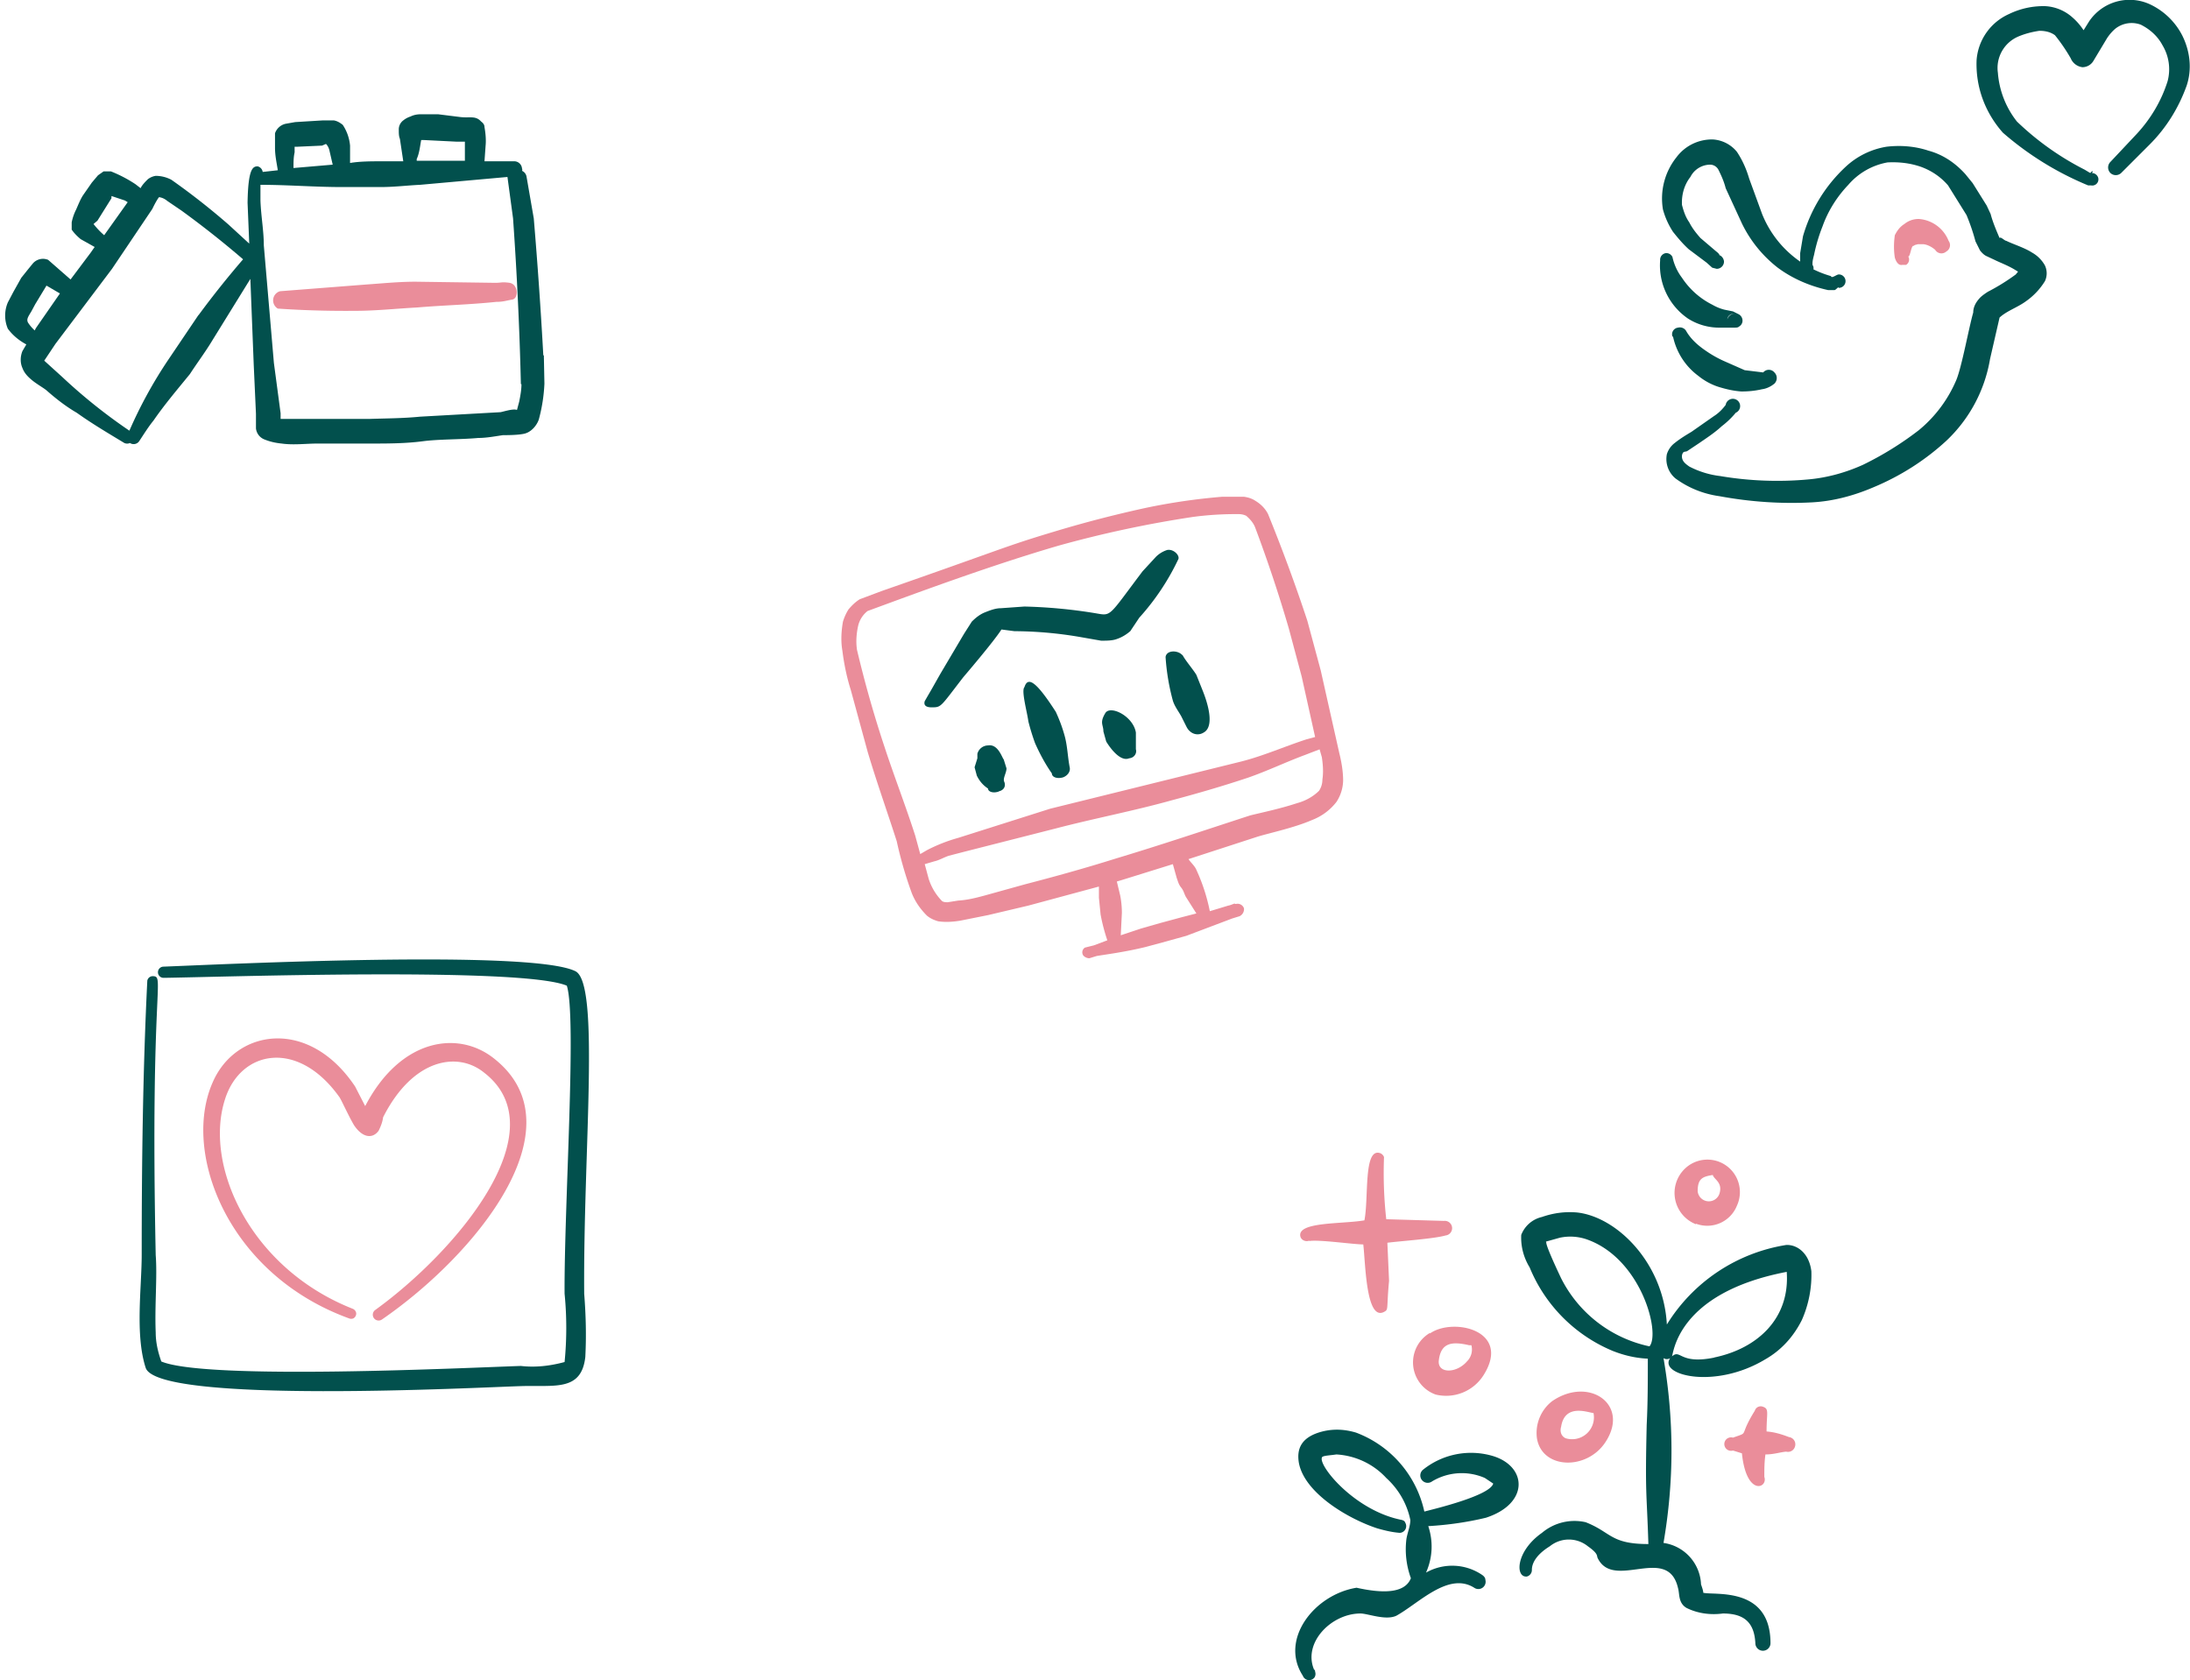
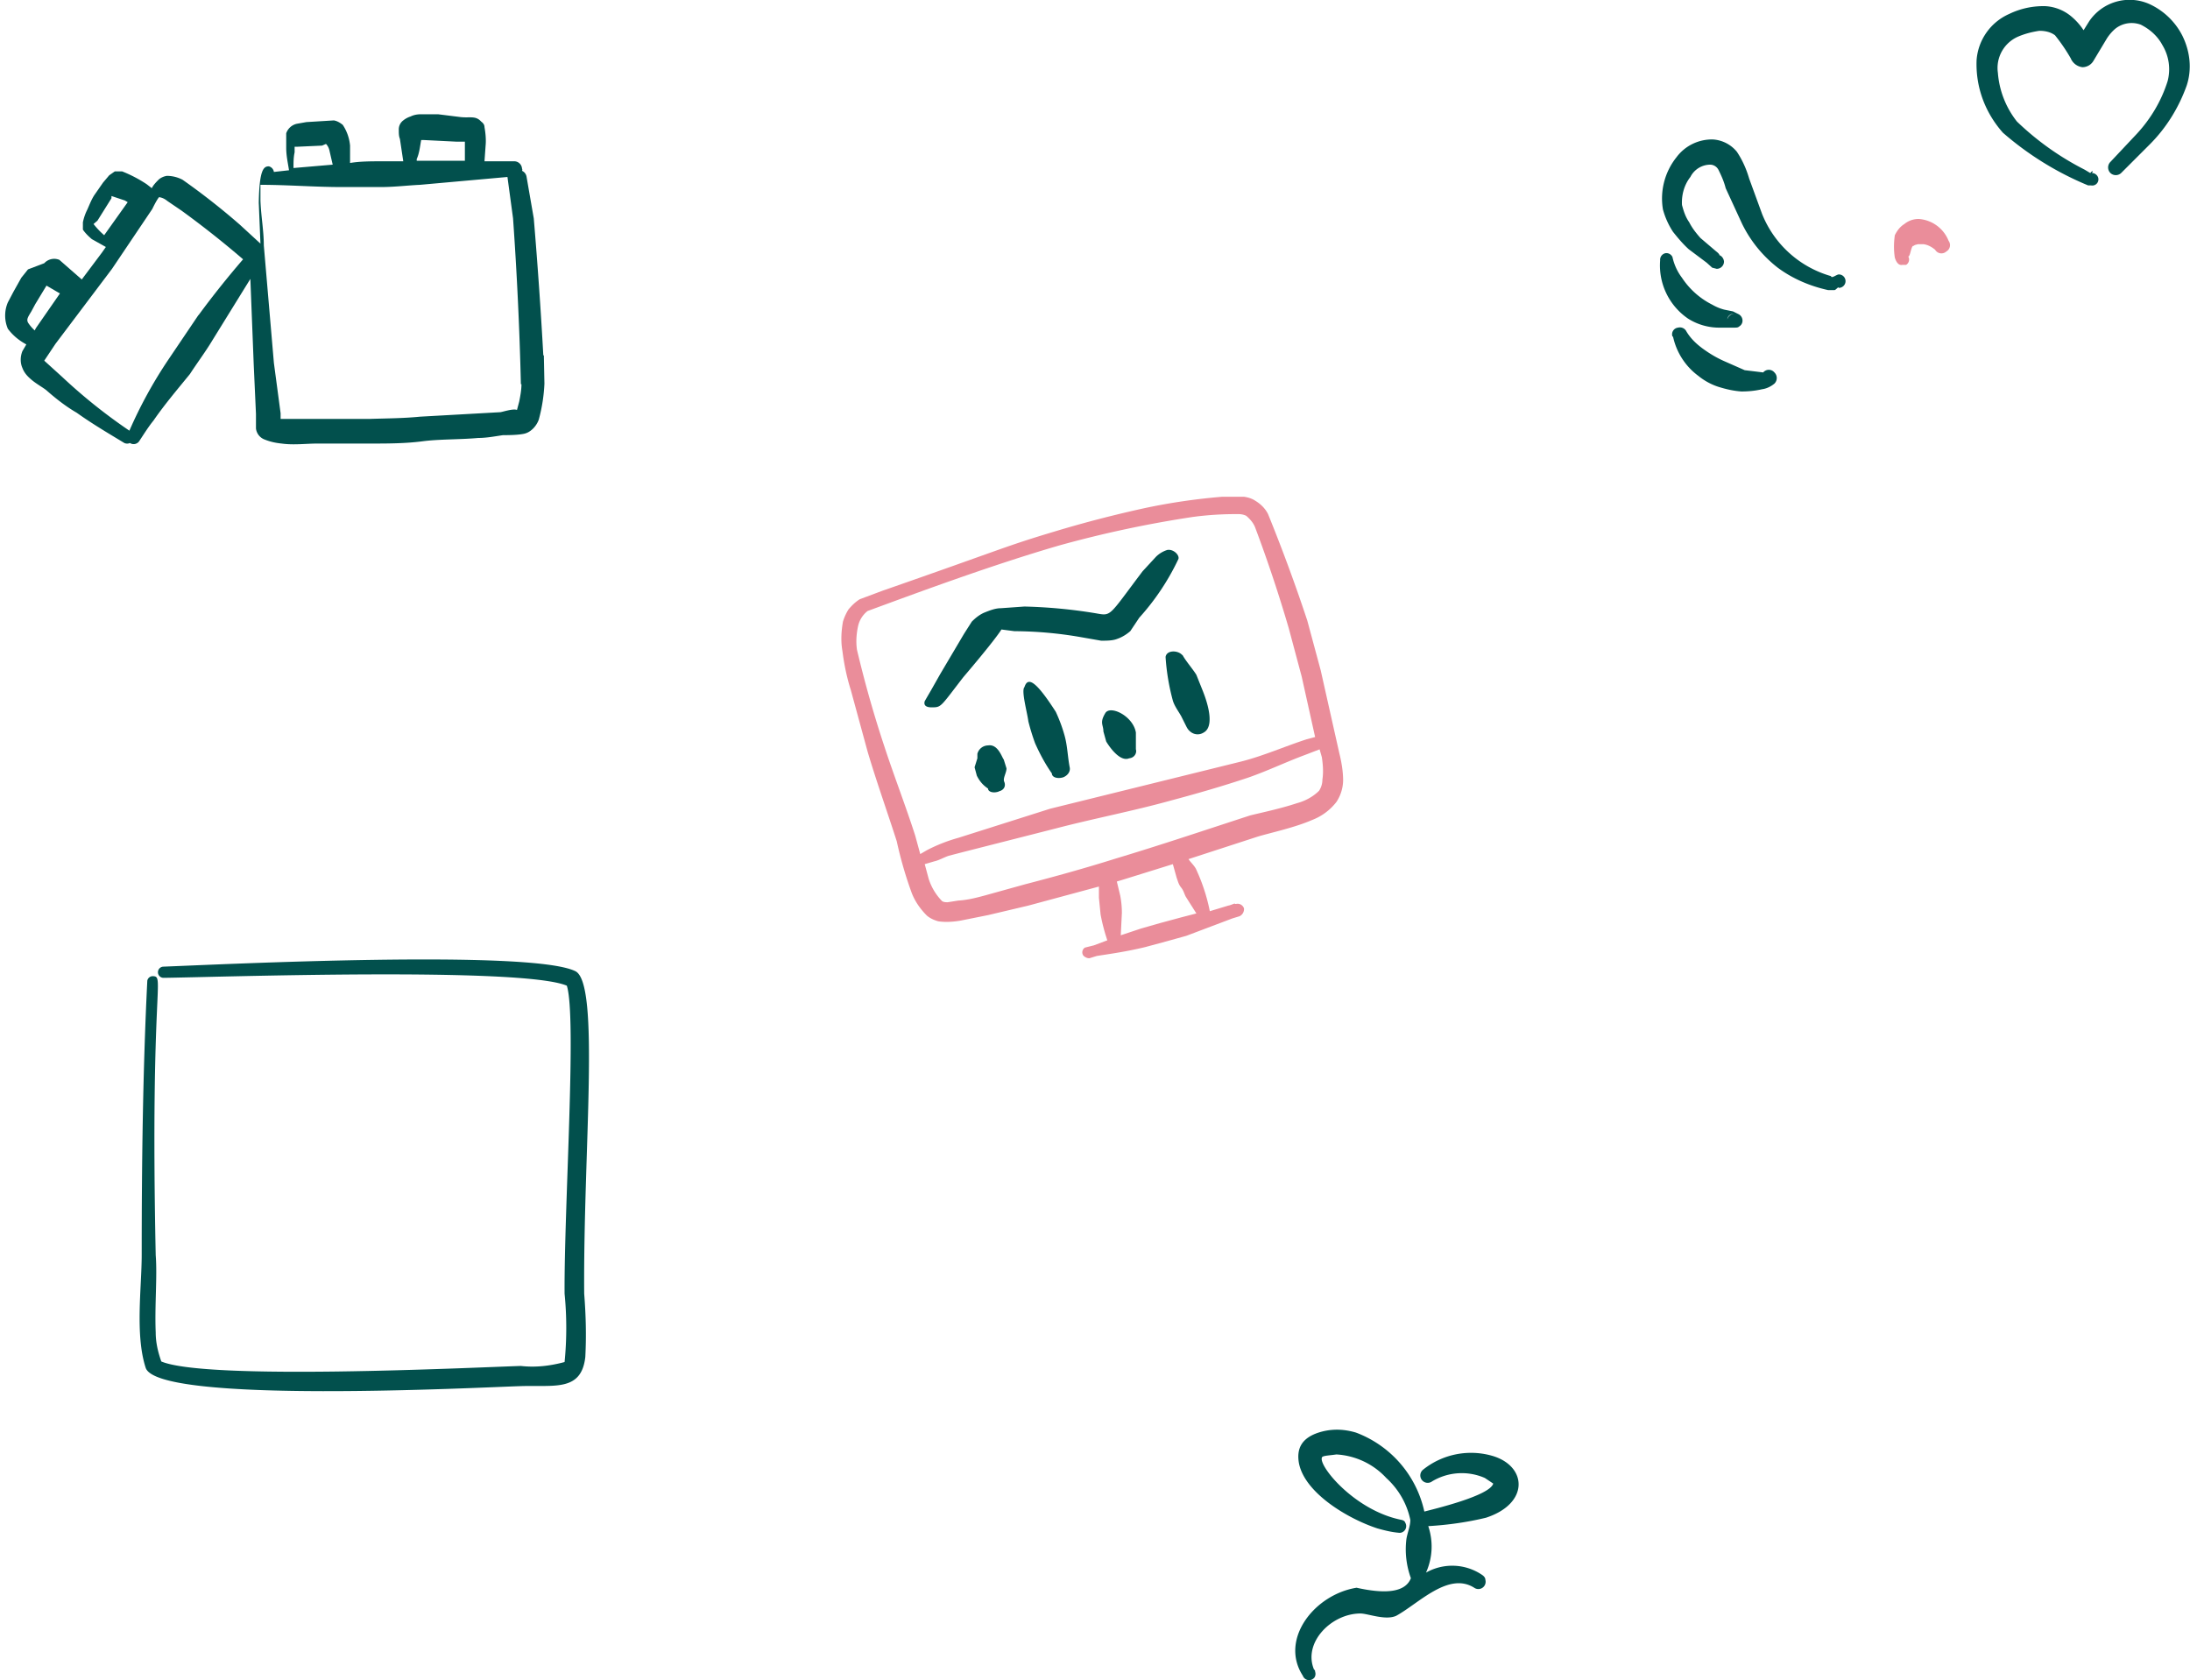
<svg xmlns="http://www.w3.org/2000/svg" fill="none" viewBox="0 0 391 300">
  <path d="M102.7 173.4c-8-3.9-63-1.2-73.5-.8a1 1 0 0 0 0 2c9.2-.1 64-2 72 1.4 1.8 5.6-.5 39.5-.4 55 .4 4 .4 8.2 0 12.2-2.6.7-5.2 1-7.8.7-9.3.3-56.1 2.6-64.2-.8-.6-1.7-1-3.4-1-5.2-.2-4.7.3-10 0-13.8-1-48.4 1.7-49.7-.5-49.8a1 1 0 0 0-1 .8c-.8 16-1 32.8-1 48.9 0 5.9-1.2 14.3.7 20.2 2 6.6 60 3.5 67 3.3 6-.2 10.8 1 11.5-5.2.2-3.8.1-7.5-.2-11.3-.2-25.4 2.9-55.5-1.6-57.6Z" fill="#02504D" />
-   <path d="M67 233.9a1 1 0 0 0 1.2 1.7c16.7-11.5 35.5-34.4 20-46.6-6.4-5.1-16.7-3.6-23 8.5l-1.8-3.5c-8.3-12.4-21.3-10.2-25.4-.8-5.6 12.5 2.6 34.3 24.3 42.2a1 1 0 0 0 .8 0 1 1 0 0 0 .5-.9 1 1 0 0 0-.6-.8c-18.3-7.2-26.7-25.6-22.8-37.5 2.8-8.7 13-10.7 20.4-.3.3.4 1.6 3.3 2.6 5 1.6 2.4 3.4 2.4 4.4 1 .4-.8.7-1.6.8-2.4 5.3-10.5 13.3-11.8 18-8 13.4 10.3-5 32-19.4 42.4Z" fill="#EA8D9A" />
-   <path fill-rule="evenodd" clip-rule="evenodd" d="M97 63.4A857 857 0 0 0 95.3 39l-1.3-7.5a1.4 1.4 0 0 0-.8-1 .4.4 0 0 0 0-.4 1.4 1.4 0 0 0-1.5-1.3h-5.2l.2-2.8c.1-1 0-2.2-.2-3.3 0-.4-.2-.7-.6-1-1-1.1-2-.6-3.7-.8l-4-.5h-2.9c-.4 0-1.2 0-2 .4a4 4 0 0 0-1.3.7 2 2 0 0 0-.8 1.7c0 .6 0 1.1.2 1.6l.6 4h-3.7c-2 0-4 0-5.8.3V26a8 8 0 0 0-1.3-3.7c-.5-.4-1-.7-1.6-.8h-2l-4.9.3-1.7.3a2.6 2.6 0 0 0-1.9 1.7v2.6c0 1.4.3 2.7.5 4l-2.7.3a1.2 1.2 0 0 0-.9-1c-.9 0-1.7.5-1.8 6.5l.3 7.3-3.7-3.4a125 125 0 0 0-10.2-8 6 6 0 0 0-2.8-.7 3 3 0 0 0-1.4.6c-.5.5-1 1-1.3 1.6l-.9-.7a23.6 23.6 0 0 0-4.4-2.3h-1.3l-1 .7-1.1 1.3-1.6 2.3c-.5.8-.8 1.6-1.2 2.5a9 9 0 0 0-.8 2.3V41c.4.6 1 1.2 1.6 1.7l2.5 1.4-.7 1-3.6 4.8-4-3.5a2.4 2.4 0 0 0-2.7.6L5 48.1l-1.2 1.5-1.4 2.5-1 1.9a6 6 0 0 0 0 4.7c.9 1.2 2 2.1 3.3 2.8L4 62.7c-.4 1-.4 2.1 0 3 .3.8.8 1.4 1.5 2 .9.8 2.2 1.5 2.8 2 1.7 1.5 3.5 2.9 5.4 4 2.8 2 5.7 3.7 8.5 5.4a1.2 1.2 0 0 0 1 0 1.2 1.2 0 0 0 1.7-.4c.8-1.2 1.6-2.5 2.5-3.6 2-2.9 4.3-5.6 6.5-8.3 1.3-2 2.8-4 4-6l6.8-11 .6 15.3.4 8.8v2.6a2.4 2.4 0 0 0 1.6 2c1 .4 2 .6 3 .7 2.1.3 4.4 0 6.3 0H66c3.1 0 6.3 0 9.4-.4 3-.4 6.7-.3 10-.6 1.5 0 3-.3 4.4-.5.6 0 2.4 0 3.5-.2.7-.1 1.3-.4 1.9-1 .4-.4.8-1 1-1.6a29.2 29.2 0 0 0 1-6.4l-.1-5ZM16.7 40l.7-.6 2.5-4V35l2.4.8.5.3-4.2 5.9a14 14 0 0 1-1.9-2ZM6.2 59A7 7 0 0 1 5 57.6c-.3-.6 0-1 .6-2l.7-1.3 2-3.3 2.4 1.4-4.3 6.2-.2.4Zm29.2-2.7-5.4 8a79.8 79.8 0 0 0-6.9 12.6 97.4 97.4 0 0 1-12-9.6l-3.2-2.9 2-3L20 48l7.2-10.7s.7-1.5 1.2-2.1c.6.1 1 .3 1.5.7l2.5 1.7a170.3 170.3 0 0 1 11 8.7 165 165 0 0 0-7.9 9.9ZM75.2 25h.4l6 .3H83V28.7h-8.6v-.3c.5-1.1.6-2.4.8-3.4Zm-22.6 2.2v-1h.5l4.4-.2.7-.3c.3.3.5.7.6 1.1l.6 2.6-7 .6c0-1 0-1.9.2-2.8Zm40.5 41.4c0 1-.2 2.1-.4 3.1l-.4 1.5c-.7-.3-2.7.4-3 .4l-14.3.8c-3 .3-6 .3-9 .4H50.1v-1l-1.2-9-1.8-21c0-2.6-.5-5.2-.6-8V33c4.8 0 9.7.4 14.5.4h7c2.4 0 4.8-.3 7-.4l15.6-1.4 1 7.4A635.8 635.8 0 0 1 93 68.6Z" fill="#02504D" />
-   <path fill-rule="evenodd" clip-rule="evenodd" d="M63.5 55.5c3.6 0 7.3-.4 11-.6 4.7-.4 9.4-.5 14.1-1 1.2 0 1.7-.2 2.8-.4 1.2-.1 1.2-2.7-.4-3-1.5-.2-1.4 0-2.6 0l-14.2-.2c-3 0-5.9.3-8.8.5L50 52a1.7 1.7 0 0 0-.4 3.1c7.1.5 13.1.4 13.9.4Z" fill="#EA8D9A" />
+   <path fill-rule="evenodd" clip-rule="evenodd" d="M97 63.4A857 857 0 0 0 95.3 39l-1.3-7.5a1.4 1.4 0 0 0-.8-1 .4.4 0 0 0 0-.4 1.4 1.4 0 0 0-1.5-1.3h-5.2l.2-2.8c.1-1 0-2.2-.2-3.3 0-.4-.2-.7-.6-1-1-1.1-2-.6-3.7-.8l-4-.5h-2.9c-.4 0-1.2 0-2 .4a4 4 0 0 0-1.3.7 2 2 0 0 0-.8 1.7c0 .6 0 1.1.2 1.6l.6 4h-3.7c-2 0-4 0-5.8.3V26a8 8 0 0 0-1.3-3.7c-.5-.4-1-.7-1.6-.8l-4.9.3-1.7.3a2.6 2.6 0 0 0-1.9 1.7v2.6c0 1.4.3 2.7.5 4l-2.7.3a1.2 1.2 0 0 0-.9-1c-.9 0-1.7.5-1.8 6.5l.3 7.3-3.7-3.4a125 125 0 0 0-10.2-8 6 6 0 0 0-2.8-.7 3 3 0 0 0-1.4.6c-.5.5-1 1-1.3 1.6l-.9-.7a23.6 23.6 0 0 0-4.4-2.3h-1.3l-1 .7-1.1 1.3-1.6 2.3c-.5.8-.8 1.6-1.2 2.5a9 9 0 0 0-.8 2.3V41c.4.6 1 1.2 1.6 1.7l2.5 1.4-.7 1-3.6 4.8-4-3.5a2.4 2.4 0 0 0-2.7.6L5 48.1l-1.2 1.5-1.4 2.5-1 1.9a6 6 0 0 0 0 4.7c.9 1.2 2 2.1 3.3 2.8L4 62.7c-.4 1-.4 2.1 0 3 .3.8.8 1.4 1.5 2 .9.8 2.2 1.5 2.8 2 1.7 1.5 3.5 2.9 5.4 4 2.8 2 5.7 3.7 8.5 5.4a1.2 1.2 0 0 0 1 0 1.2 1.2 0 0 0 1.7-.4c.8-1.2 1.6-2.5 2.5-3.6 2-2.9 4.3-5.6 6.5-8.3 1.3-2 2.8-4 4-6l6.8-11 .6 15.3.4 8.8v2.6a2.4 2.4 0 0 0 1.6 2c1 .4 2 .6 3 .7 2.1.3 4.4 0 6.3 0H66c3.1 0 6.3 0 9.4-.4 3-.4 6.7-.3 10-.6 1.5 0 3-.3 4.4-.5.6 0 2.4 0 3.5-.2.7-.1 1.3-.4 1.9-1 .4-.4.8-1 1-1.6a29.2 29.2 0 0 0 1-6.4l-.1-5ZM16.7 40l.7-.6 2.5-4V35l2.4.8.5.3-4.2 5.9a14 14 0 0 1-1.9-2ZM6.2 59A7 7 0 0 1 5 57.6c-.3-.6 0-1 .6-2l.7-1.3 2-3.3 2.4 1.4-4.3 6.2-.2.4Zm29.2-2.7-5.4 8a79.8 79.8 0 0 0-6.9 12.6 97.4 97.4 0 0 1-12-9.6l-3.2-2.9 2-3L20 48l7.2-10.7s.7-1.5 1.2-2.1c.6.1 1 .3 1.5.7l2.5 1.7a170.3 170.3 0 0 1 11 8.7 165 165 0 0 0-7.9 9.9ZM75.2 25h.4l6 .3H83V28.7h-8.6v-.3c.5-1.1.6-2.4.8-3.4Zm-22.6 2.2v-1h.5l4.4-.2.7-.3c.3.3.5.7.6 1.1l.6 2.6-7 .6c0-1 0-1.9.2-2.8Zm40.5 41.4c0 1-.2 2.1-.4 3.1l-.4 1.5c-.7-.3-2.7.4-3 .4l-14.3.8c-3 .3-6 .3-9 .4H50.1v-1l-1.2-9-1.8-21c0-2.6-.5-5.2-.6-8V33c4.8 0 9.7.4 14.5.4h7c2.4 0 4.8-.3 7-.4l15.6-1.4 1 7.4A635.8 635.8 0 0 1 93 68.6Z" fill="#02504D" />
  <path fill-rule="evenodd" clip-rule="evenodd" d="M373.5 30.9c.3-.5 0-.4-.3 0h.3-.3l-1-.6a50.3 50.3 0 0 1-12.1-8.6 16 16 0 0 1-3.4-8.7 6.1 6.1 0 0 1 3.7-6.5c1.2-.5 2.4-.8 3.7-1 1 0 2 .2 2.8.8a32.2 32.2 0 0 1 2.8 4.1 2.6 2.6 0 0 0 2.1 1.6 2.3 2.3 0 0 0 2-1.2l2.4-4c.4-.6.9-1.2 1.5-1.7a4.7 4.7 0 0 1 4.5-.7c1.6.8 3 2 3.9 3.7a8.3 8.3 0 0 1 .9 6.4c-1.1 3.5-3 6.7-5.5 9.4l-4.7 5a1.4 1.4 0 0 0 0 2 1.4 1.4 0 0 0 1.9 0l5.1-5.1c3-3 5.2-6.6 6.6-10.5 1-3 .6-6.2-.8-9a12.4 12.4 0 0 0-5.9-5.6A8.7 8.7 0 0 0 373 3.8L372 5.4a11 11 0 0 0-2-2.3 7.9 7.9 0 0 0-4.8-2 14 14 0 0 0-6.5 1.4 9.8 9.8 0 0 0-5.8 8.2c-.2 4.8 1.5 9.4 4.7 13a55.2 55.2 0 0 0 15.2 9.4h.5a1.1 1.1 0 0 0 1.3-1.4 1.2 1.2 0 0 0-1-.8ZM307 45.6c0-.3-.6-.7-.7-.8l-2.7-2.3c-.8-.9-1.5-1.8-2-2.8-.7-1-1-2-1.3-3.1-.1-1.8.4-3.6 1.5-5a4 4 0 0 1 3.6-2.2 1.7 1.7 0 0 1 1.4.9c.5 1 1 2.1 1.3 3.3l2.9 6.3c1.5 3.1 3.7 5.8 6.4 7.9 2.7 2 5.8 3.3 9 4h1.1c.3 0 .7-.7.8-.4a1.2 1.2 0 0 0 1.2-1.2 1.2 1.2 0 0 0-1.2-1.2c-.4 0-1.3.8-1.4.3a18.8 18.8 0 0 1-12.3-11.1l-2.3-6.3c-.5-1.7-1.2-3.3-2.2-4.8a6 6 0 0 0-4.3-2.2 7.9 7.9 0 0 0-6.5 3.2 11.8 11.8 0 0 0-2.4 9.3 14 14 0 0 0 1.8 4c.8 1 1.7 2.1 2.8 3.1l3.2 2.4 1 .9.8.2a1.3 1.3 0 0 0 1.3-1.3 1.4 1.4 0 0 0-.7-1.1ZM308.4 57a1.4 1.4 0 0 1 1.3-1c-1 0-1.3.7-1.3 1Zm.8 1.5h.5c.3 0 .6 0 .8-.2a1.2 1.2 0 0 0 .6-.9 1.3 1.3 0 0 0-.7-1.3l-1-.5-1.5-.3c-.8-.2-1.5-.5-2.2-.9a14 14 0 0 1-5.4-4.8 9.5 9.5 0 0 1-1.7-3.7 1.2 1.2 0 0 0-1.2-.7 1.2 1.2 0 0 0-1 1.3 11.5 11.5 0 0 0 5 10.4 10.4 10.4 0 0 0 5.8 1.6h2ZM298.7 60.1c.6 2.8 2.2 5.3 4.5 7 1.1.9 2.4 1.6 3.7 2 1.3.4 2.6.7 4 .8 1.2 0 2.4-.1 3.7-.4.8-.1 1.6-.5 2.2-1a1.4 1.4 0 0 0 0-2 1.3 1.3 0 0 0-2 0l-3.3-.4-3.4-1.5a20 20 0 0 1-3.3-1.8c-1.5-1-2.8-2.1-3.7-3.6a1.3 1.3 0 0 0-1.5-.7 1.2 1.2 0 0 0-1 1.6Z" fill="#02504D" />
-   <path fill-rule="evenodd" clip-rule="evenodd" d="m321.8 46.6-.3.3.3-.3Zm1.5.3v.5-.5Zm.3.5V47c0-.6.3-1.5.3-1.6a30.3 30.3 0 0 1 1.5-5c1-2.8 2.6-5.3 4.6-7.4a12 12 0 0 1 7-4c2-.1 4 .1 6 .8 1.9.7 3.5 1.8 4.8 3.3l3.3 5.3a37 37 0 0 1 1.6 4.7l.8 1.6c.3.4.7.8 1.1 1l1.5.7c1 .5 2.4 1 3.7 1.8l.5.3-.4.5a36.8 36.8 0 0 1-5 3.1c-.6.4-1.2.8-1.6 1.3-.6.7-1 1.5-1 2.4-.8 2.8-2 9.5-3 12a23.4 23.4 0 0 1-6.7 9c-3.1 2.4-6.5 4.5-10 6.2-3.1 1.4-6.4 2.3-9.7 2.6a61 61 0 0 1-15.8-.6 16 16 0 0 1-5.5-1.7c-.7-.5-1.4-1-1.3-2 .2-.9.6-.5 1-.8l2.1-1.4c1.3-.9 2.7-1.8 4-3a15 15 0 0 0 2.5-2.4 1.3 1.3 0 1 0-1.8-1.4c-.6.8-1.3 1.5-2.1 2l-4 2.8c-1 .6-2 1.2-3 2a4 4 0 0 0-1.4 2 4.5 4.5 0 0 0 1.5 4.3c2.3 1.7 5 2.8 7.9 3.2 5.4 1 11 1.4 16.5 1.1 3.8-.2 7.5-1.2 11-2.7 4.8-2 9.2-4.8 13-8.3a26 26 0 0 0 7.8-14.6l1.7-7.4c1.3-1.2 3.2-1.8 4.7-2.9a12.2 12.2 0 0 0 3.4-3.6 3.3 3.3 0 0 0 0-2.8 6 6 0 0 0-2.3-2.3c-1.4-.9-3.4-1.5-4.6-2.1-.3 0-1-.8-1.2-.5-.6-1.4-1.2-2.8-1.6-4.3l-.7-1.5-2.5-4-1.3-1.6c-1.8-2-4-3.5-6.6-4.2-2.4-.8-5-1-7.5-.7a14 14 0 0 0-7.3 3.6 27.2 27.2 0 0 0-7.6 12.4l-.5 3V48a1.3 1.3 0 0 0 1 1 1.2 1.2 0 0 0 1.3-.7 1 1 0 0 0-.1-1Z" fill="#02504D" />
  <path fill-rule="evenodd" clip-rule="evenodd" d="M339.7 44.9Zm1 .9c.4 0 .5-2.1 1-1.9.1-.2.5-.2.7-.3h1c.8.1 1.5.5 2.1 1a1.3 1.3 0 0 0 2 .3 1.3 1.3 0 0 0 .4-1.9 6.2 6.2 0 0 0-5.3-3.9 4 4 0 0 0-2.6.9c-.8.5-1.3 1.2-1.7 2-.2 1.4-.2 2.7 0 4 .3 1 .8 1.4 1.3 1.3h.7a1.1 1.1 0 0 0 .4-1.5Z" fill="#EA8D9A" />
-   <path fill-rule="evenodd" clip-rule="evenodd" d="M323.4 227c-.4-3.3-2.6-4.8-4.5-4.7a30.7 30.7 0 0 0-21.3 14.2c-.6-11-8.9-19.2-16-20-2.2-.2-4.3.1-6.3.8a5.2 5.2 0 0 0-3.7 3.2c-.1 2 .4 4 1.5 5.8a27.4 27.4 0 0 0 14.8 14.9c2 .8 4.1 1.3 6.3 1.4 0 4 0 7.9-.2 11.8-.3 12.7 0 11.7.3 21.3-6.8 0-6.6-2.1-11.2-3.9a9 9 0 0 0-7.8 1.9c-4.7 3.3-4.8 8-2.7 7.8a1.2 1.2 0 0 0 .9-1.2c0-1.6 1.4-3.1 3.2-4.2a5.4 5.4 0 0 1 6.8 0c1.7 1.2 1.6 1.6 1.7 2 2.8 6.1 12.6-2.5 14.4 5.5.3 1 0 2.6 1.5 3.5 2 1 4.3 1.3 6.5 1 3.7 0 5.6 1.5 5.8 5.3a1.3 1.3 0 0 0 2.7 0c0-10.2-10-8.5-12-9 0-.4-.3-1.2-.4-1.5a7.8 7.8 0 0 0-6.7-7.4c1.9-11 1.9-22 0-33a1.1 1.1 0 0 0 1.2 0c-2.2 3 7.9 5.7 17 .2 2.8-1.6 5-4 6.5-7 1.2-2.7 1.8-5.7 1.7-8.7Zm-44.7 1.2c-3.4-7.2-2.4-6.1-2.7-6.5l2.5-.7a9 9 0 0 1 4.8.3c9.7 3.4 13.2 16.7 11.2 19.1a23 23 0 0 1-15.8-12.2Zm27.4 14.2c-6.3 1.3-6-1.6-7.6-.2.3-.3.7-11.3 20.5-15.1.6 8.3-5.2 13.7-13 15.3h.1Z" fill="#02504D" />
  <path fill-rule="evenodd" clip-rule="evenodd" d="M266.6 260a13.7 13.7 0 0 0-12.5 2.4 1.3 1.3 0 0 0 1.6 2.1 10.3 10.3 0 0 1 9.4-.6l1.5 1c-.6 2.2-10.8 4.6-12.3 5a19.5 19.5 0 0 0-12.2-14.1c-2-.6-4-.7-6-.2-3.9 1-4.6 3.2-4.2 5.6 1 5.4 8.8 10 14 11.7 1.4.4 2.7.7 4 .8a1.2 1.2 0 0 0 1-1.8c-.1-.3-.3-.4-.6-.5-8.3-1.6-14.8-9.5-14.3-11.1 0-.4 1.3-.4 2.6-.6 3.4.2 6.6 1.7 8.9 4.2 2.2 2 3.7 4.6 4.3 7.5 0 1.1-.5 2.2-.7 3.4-.3 2.4 0 4.8.8 7-1.1 2.8-5.2 2.7-9.7 1.7-7.5 1.2-13.8 9.2-9.6 15.7a1.2 1.2 0 0 0 1.1.8 1.2 1.2 0 0 0 1-.5 1.2 1.2 0 0 0 .1-1c0-.1 0-.3-.2-.4-2-4.8 3.1-10 8.3-10 1.3 0 4.5 1.3 6.4.4 4-2.2 9.3-7.9 13.9-5a1.3 1.3 0 0 0 2-1.4c0-.4-.3-.7-.6-.9a9.5 9.5 0 0 0-10-.4c1.2-2.7 1.3-5.6.4-8.3 3.5-.2 7-.7 10.3-1.5 7.7-2.5 7.4-9.1 1.3-11Z" fill="#02504D" />
-   <path fill-rule="evenodd" clip-rule="evenodd" d="M233.7 221.6c1.8-.3 7.9.6 9.7.6.4 3.5.5 13.5 3.6 12.1 1-.5.5-.3 1-5.6l-.3-6.8c2.3-.3 8.3-.7 10.4-1.3a1.3 1.3 0 0 0-.3-2.6l-10.3-.3a74.8 74.8 0 0 1-.4-11.1 1.2 1.2 0 0 0-.7-.7c-3-1-2 8-2.8 12-4 .7-12.3.2-11.4 3a1.1 1.1 0 0 0 .6.6 1.2 1.2 0 0 0 1 0ZM319.4 256.6c-1.3-.5-2.6-.9-4-1 0-3.3.5-4-.6-4.4a1.1 1.1 0 0 0-1.5.7c-3 4.8-.8 3.7-3.9 4.8a1.2 1.2 0 1 0 0 2.3l1.6.5c.8 7.8 4.7 6.2 4 4.2 0-1.3 0-2.6.2-4 1.5 0 2.6-.4 3.7-.5a1.3 1.3 0 0 0 1.6-1 1.3 1.3 0 0 0-1.1-1.6ZM286.7 257.4c4.3-6.7-3.1-11.7-9.6-7.2a7.2 7.2 0 0 0-2.7 6.6c.9 5.6 9 5.8 12.3.6Zm-8-2.5c.6-4.5 5-2.6 5.8-2.6a3.9 3.9 0 0 1-5 4.5c-.8-.4-1-1.2-.8-2ZM255.3 238a6.1 6.1 0 0 0 1 11 7.9 7.9 0 0 0 8.6-3.5c5-8-5.5-10.3-9.6-7.4Zm7 2.2h.4a3 3 0 0 1-.8 2.9c-1.9 2.2-5.4 2.2-5-.3.4-3.1 2.4-3.3 5.4-2.6ZM302.8 218.5a5.7 5.7 0 0 0 7.3-3.2 5.8 5.8 0 0 0-9.2-6.7 6 6 0 0 0 1.9 10Zm3-8.7c.2.8 1.8 1.3 1.2 3.3a2 2 0 0 1-3.9-.4c0-2.3.9-2.6 2.7-2.9Z" fill="#EA8D9A" />
  <path d="M233.4 110.8a305.2 305.2 0 0 0-7-19c-.5-1-1.3-1.8-2.3-2.4-.6-.4-1.3-.6-2-.7h-3.9a110 110 0 0 0-13.7 2c-5.5 1.2-10.9 2.6-16.2 4.2-9 2.7-8.7 2.9-30.8 10.6l-4 1.5c-.8.5-1.4 1.1-2 1.8a9 9 0 0 0-1 2.2c-.3 1.7-.4 3.5-.1 5.2.3 2.4.8 4.8 1.5 7l3 11c1.6 5.4 3.5 10.7 5.2 16 .7 3.2 1.6 6.3 2.7 9.3.6 1.5 1.5 2.8 2.7 4 .6.5 1.3.8 2 1 1.3.2 2.6.1 3.9-.1l5-1 7.2-1.7 12.6-3.4v2l.3 3c.3 1.6.7 3.1 1.2 4.6l-2.4.9a878.4 878.4 0 0 0-1.6.4 1 1 0 0 0-.3 1.4s.4.5 1.1.5l1.3-.4c1.8-.3 5-.7 8.7-1.6l3.7-1 3.6-1 8.2-3.1 1.3-.4a1.4 1.4 0 0 0 .8-1.4 1.2 1.2 0 0 0-1.4-.8h-.2c0-.2-.6.2-1.2.3l-3.3 1a33 33 0 0 0-2.5-7.6c-.4-.7-1-1.2-1.3-1.7l12.3-4c2.3-.7 6.6-1.6 9.8-3a10 10 0 0 0 4.3-3.2 7.2 7.2 0 0 0 1.2-3.8c0-1.7-.3-3.4-.7-5l-3.3-14.7-2.4-8.9ZM153 116c-.2-1.4-.1-2.8.2-4.2a4.7 4.7 0 0 1 1.7-2.7c7.9-2.9 21.8-8.1 34.2-11.7a201 201 0 0 1 23.9-5.1 57.5 57.5 0 0 1 8.2-.5c.4 0 .9.1 1.3.3.7.6 1.3 1.3 1.6 2.1a251.7 251.7 0 0 1 6 18l2.3 8.6 2.4 10.8-1.5.4c-4 1.3-7.8 3-11.8 4l-34 8.4-16.4 5.2a29.1 29.1 0 0 0-5.6 2.2l-1.2.7-.9-3.3c-1.7-5.3-3.8-10.7-5.5-15.9A202.5 202.5 0 0 1 153 116Zm57.1 40.8c.2.5.3 1.1.8 1.7.4.5.5 1 .8 1.6l1.9 3-2.7.7-3.7 1-3.5 1-3.6 1.2.2-4c0-1-.1-2.1-.3-3.1l-.6-2.5 1-.3 9-2.8.7 2.5Zm26-17.6c0 .7-.2 1.4-.6 2-1 1-2.4 1.8-3.9 2.2-3 1-6.4 1.7-8.4 2.2-8 2.6-16 5.3-24 7.7-5.4 1.7-10.8 3.2-16.2 4.6l-7.2 2c-1.5.4-3 .8-4.7.9l-1.9.3c-.3 0-.7 0-1-.2a10 10 0 0 1-2.4-4l-.7-2.6 1.7-.5c.9-.2 1.7-.7 2.6-1l2.7-.7 16.5-4.2c6.9-1.8 13.8-3.1 20.6-5 4.5-1.2 9-2.5 13.5-4 3.5-1.2 6.8-2.8 10.3-4.1l2.6-1 .4 1.4c.2 1.3.3 2.7.1 4Z" fill="#EA8D9A" />
  <path d="M166.4 126.3c1.7 0 1.5-.1 5.6-5.4 0 0 5.4-6.3 6.8-8.5l2.3.3a70.9 70.9 0 0 1 11.5 1l4 .7c1 0 2 0 2.8-.3.9-.3 1.7-.8 2.4-1.4l1.6-2.4a43 43 0 0 0 7-10.5c.2-.7-.9-1.8-2-1.6a5 5 0 0 0-2 1.2L204 102c-6.2 8.2-5.5 8-8.4 7.5a90.9 90.9 0 0 0-12.7-1.2l-4.2.3c-1 0-2 .4-3 .8-.9.4-1.6 1-2.2 1.6l-1.4 2.2-4.2 7.1-1.7 3-.7 1.2-.4.7c-.3 1 .7 1.1 1.2 1.1ZM178.3 141.3c1-.2 1.3-1 1-1.7-.3-.6.4-1.6.4-2.4l-.5-1.6c-.3-.3-1-2.8-2.8-2.5a2 2 0 0 0-1.9 1.5v.8l-.5 1.6.4 1.5c.5 1 1.1 1.7 2 2.3 0 .6 1 .9 2 .5ZM182.9 122.7c-.6.6.5 4.5.7 6.1a40 40 0 0 0 1.2 3.9c.8 1.8 1.8 3.7 3 5.4 0 .7 1 1 2 .7.8-.3 1.3-1 1.2-1.7-.4-2-.4-4-1-6-.4-1.4-.9-2.7-1.5-4-3.6-5.6-5-6.3-5.6-4.4ZM197.3 127.4c-1 1.7-.3 2-.3 3.2l.5 1.8s2.2 3.8 4.1 3c1-.1 1.4-1 1.2-1.6v-3c-.5-3-4.7-5-5.5-3.4ZM211.1 117c-.7-.9-2.8-1-3 .3a39.3 39.3 0 0 0 1.3 7.8c.3 1 1 1.9 1.5 2.8l.9 1.8c.2.4.4.7.8 1a2 2 0 0 0 2.3.1c2.4-1.3 0-7-.1-7.3l-1.2-3c-.6-1-2-2.6-2.5-3.6Z" fill="#02504D" />
</svg>